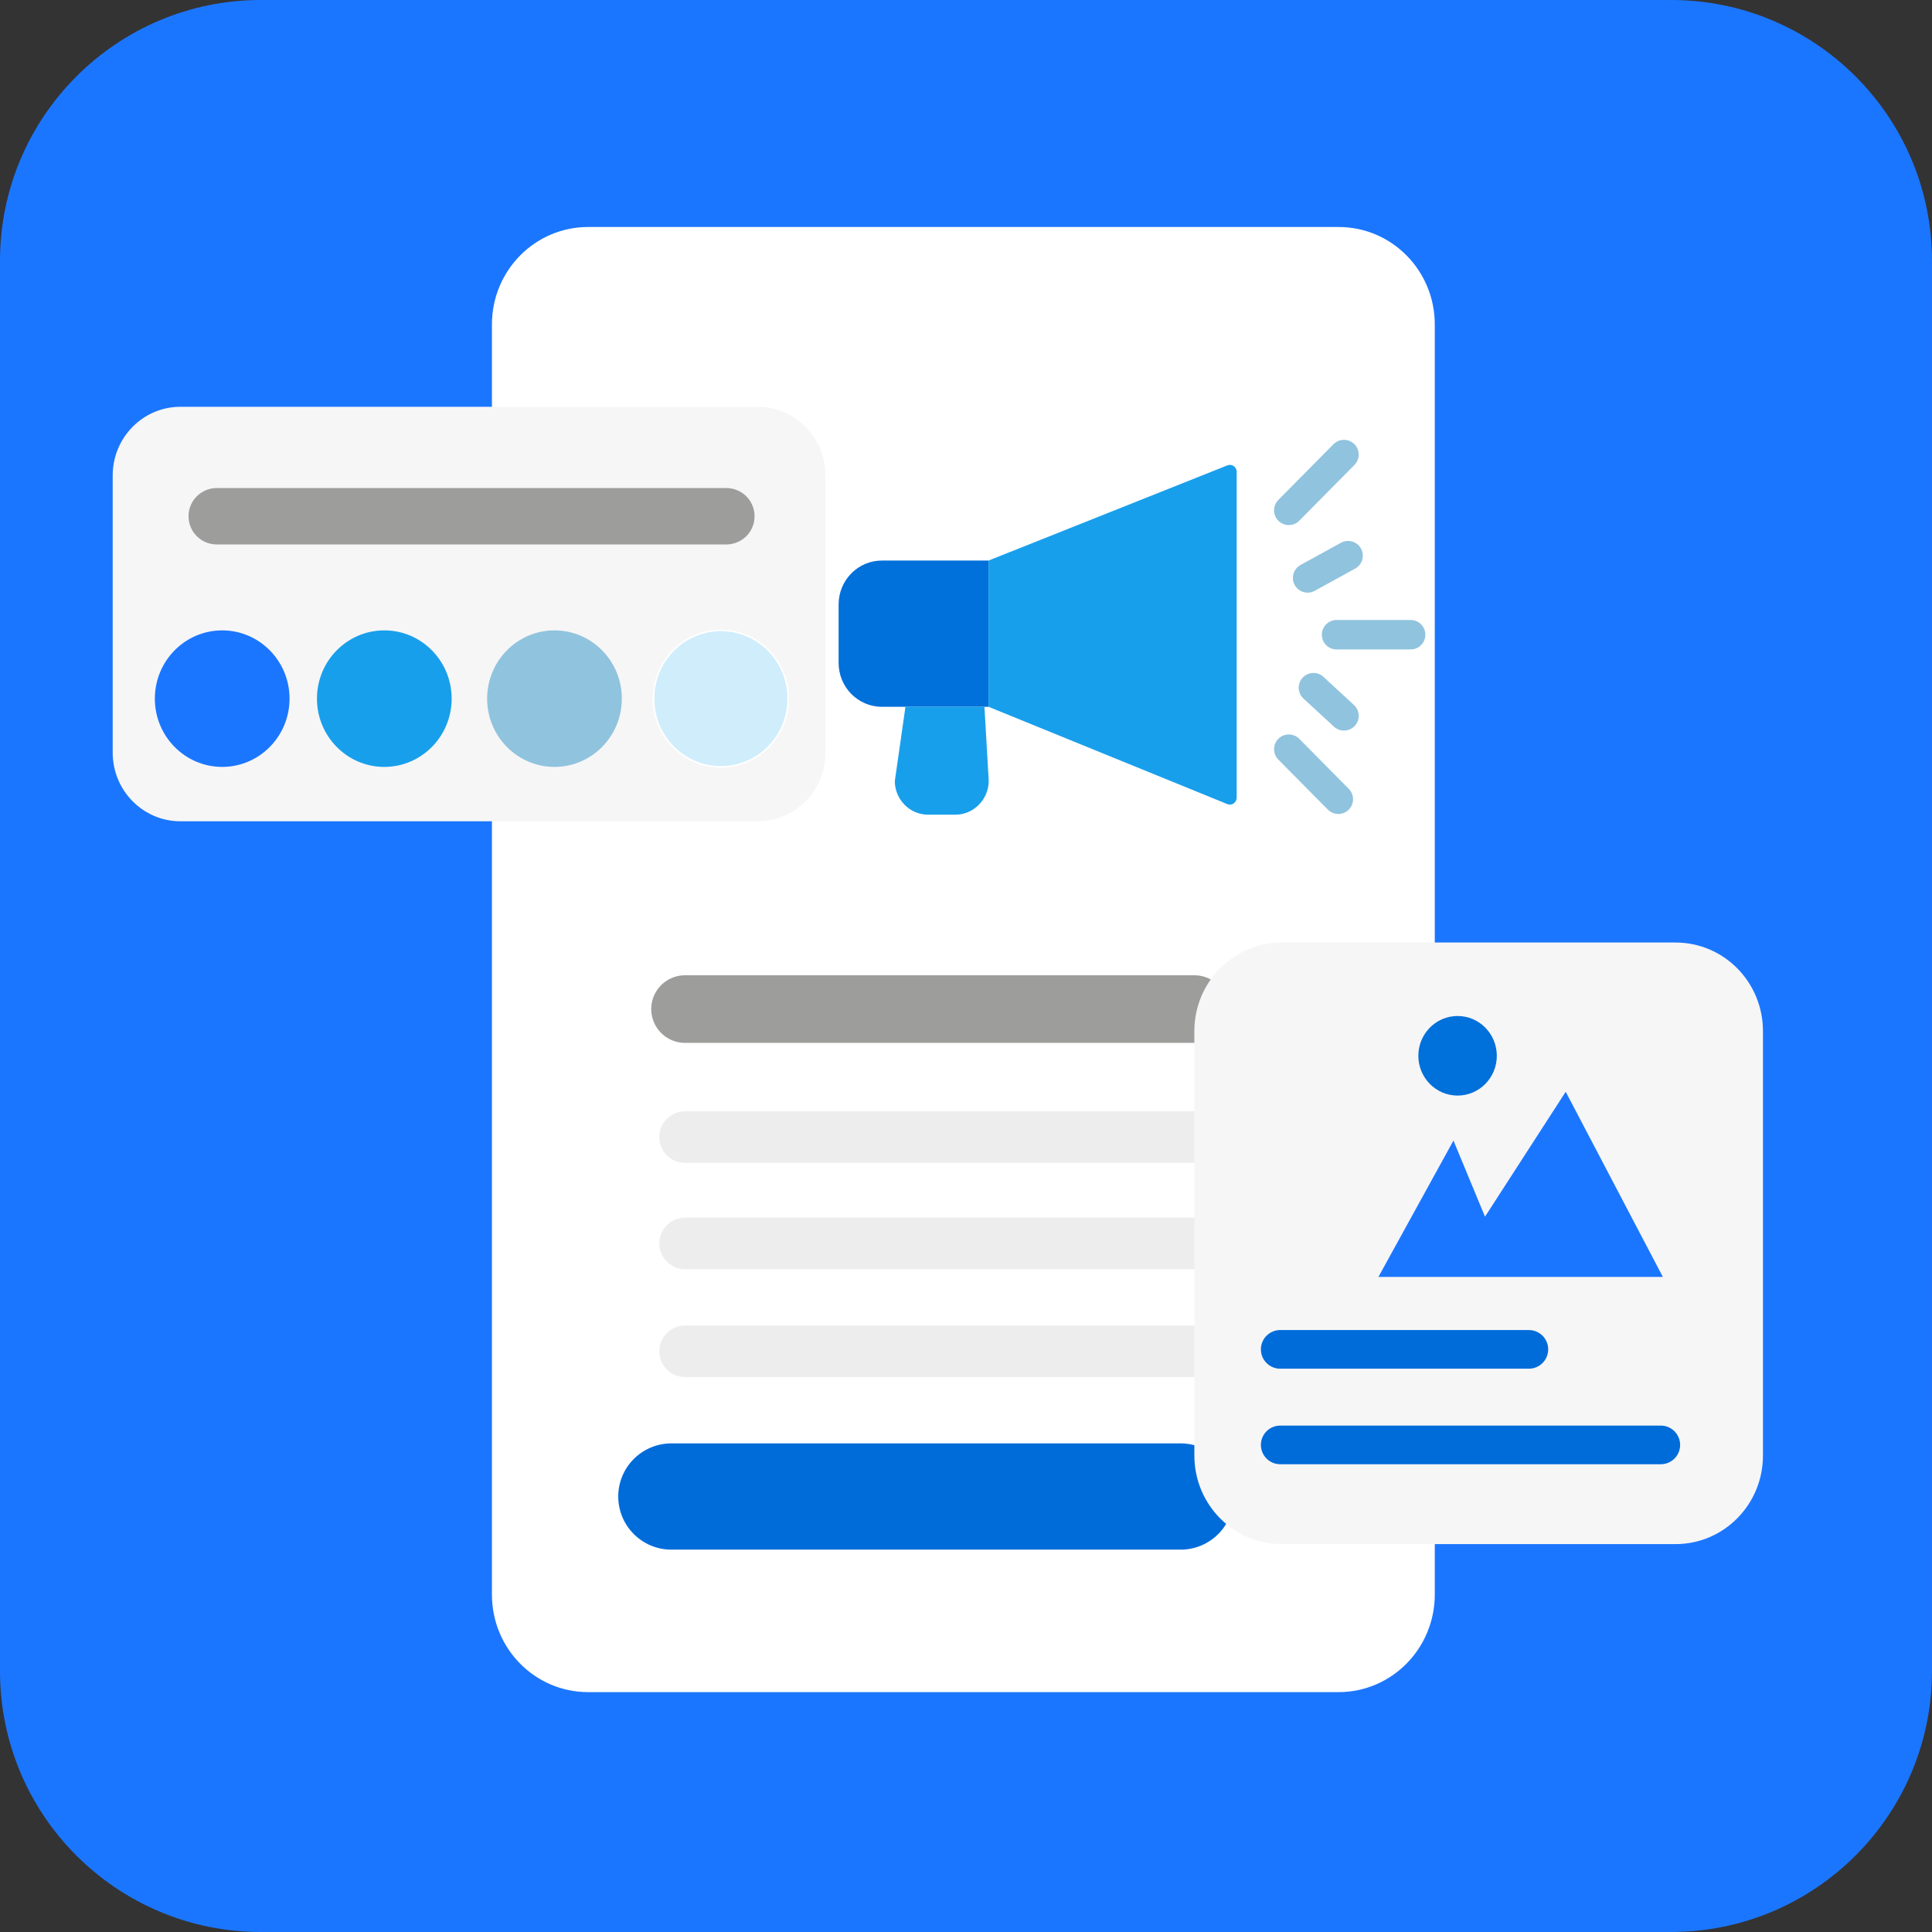
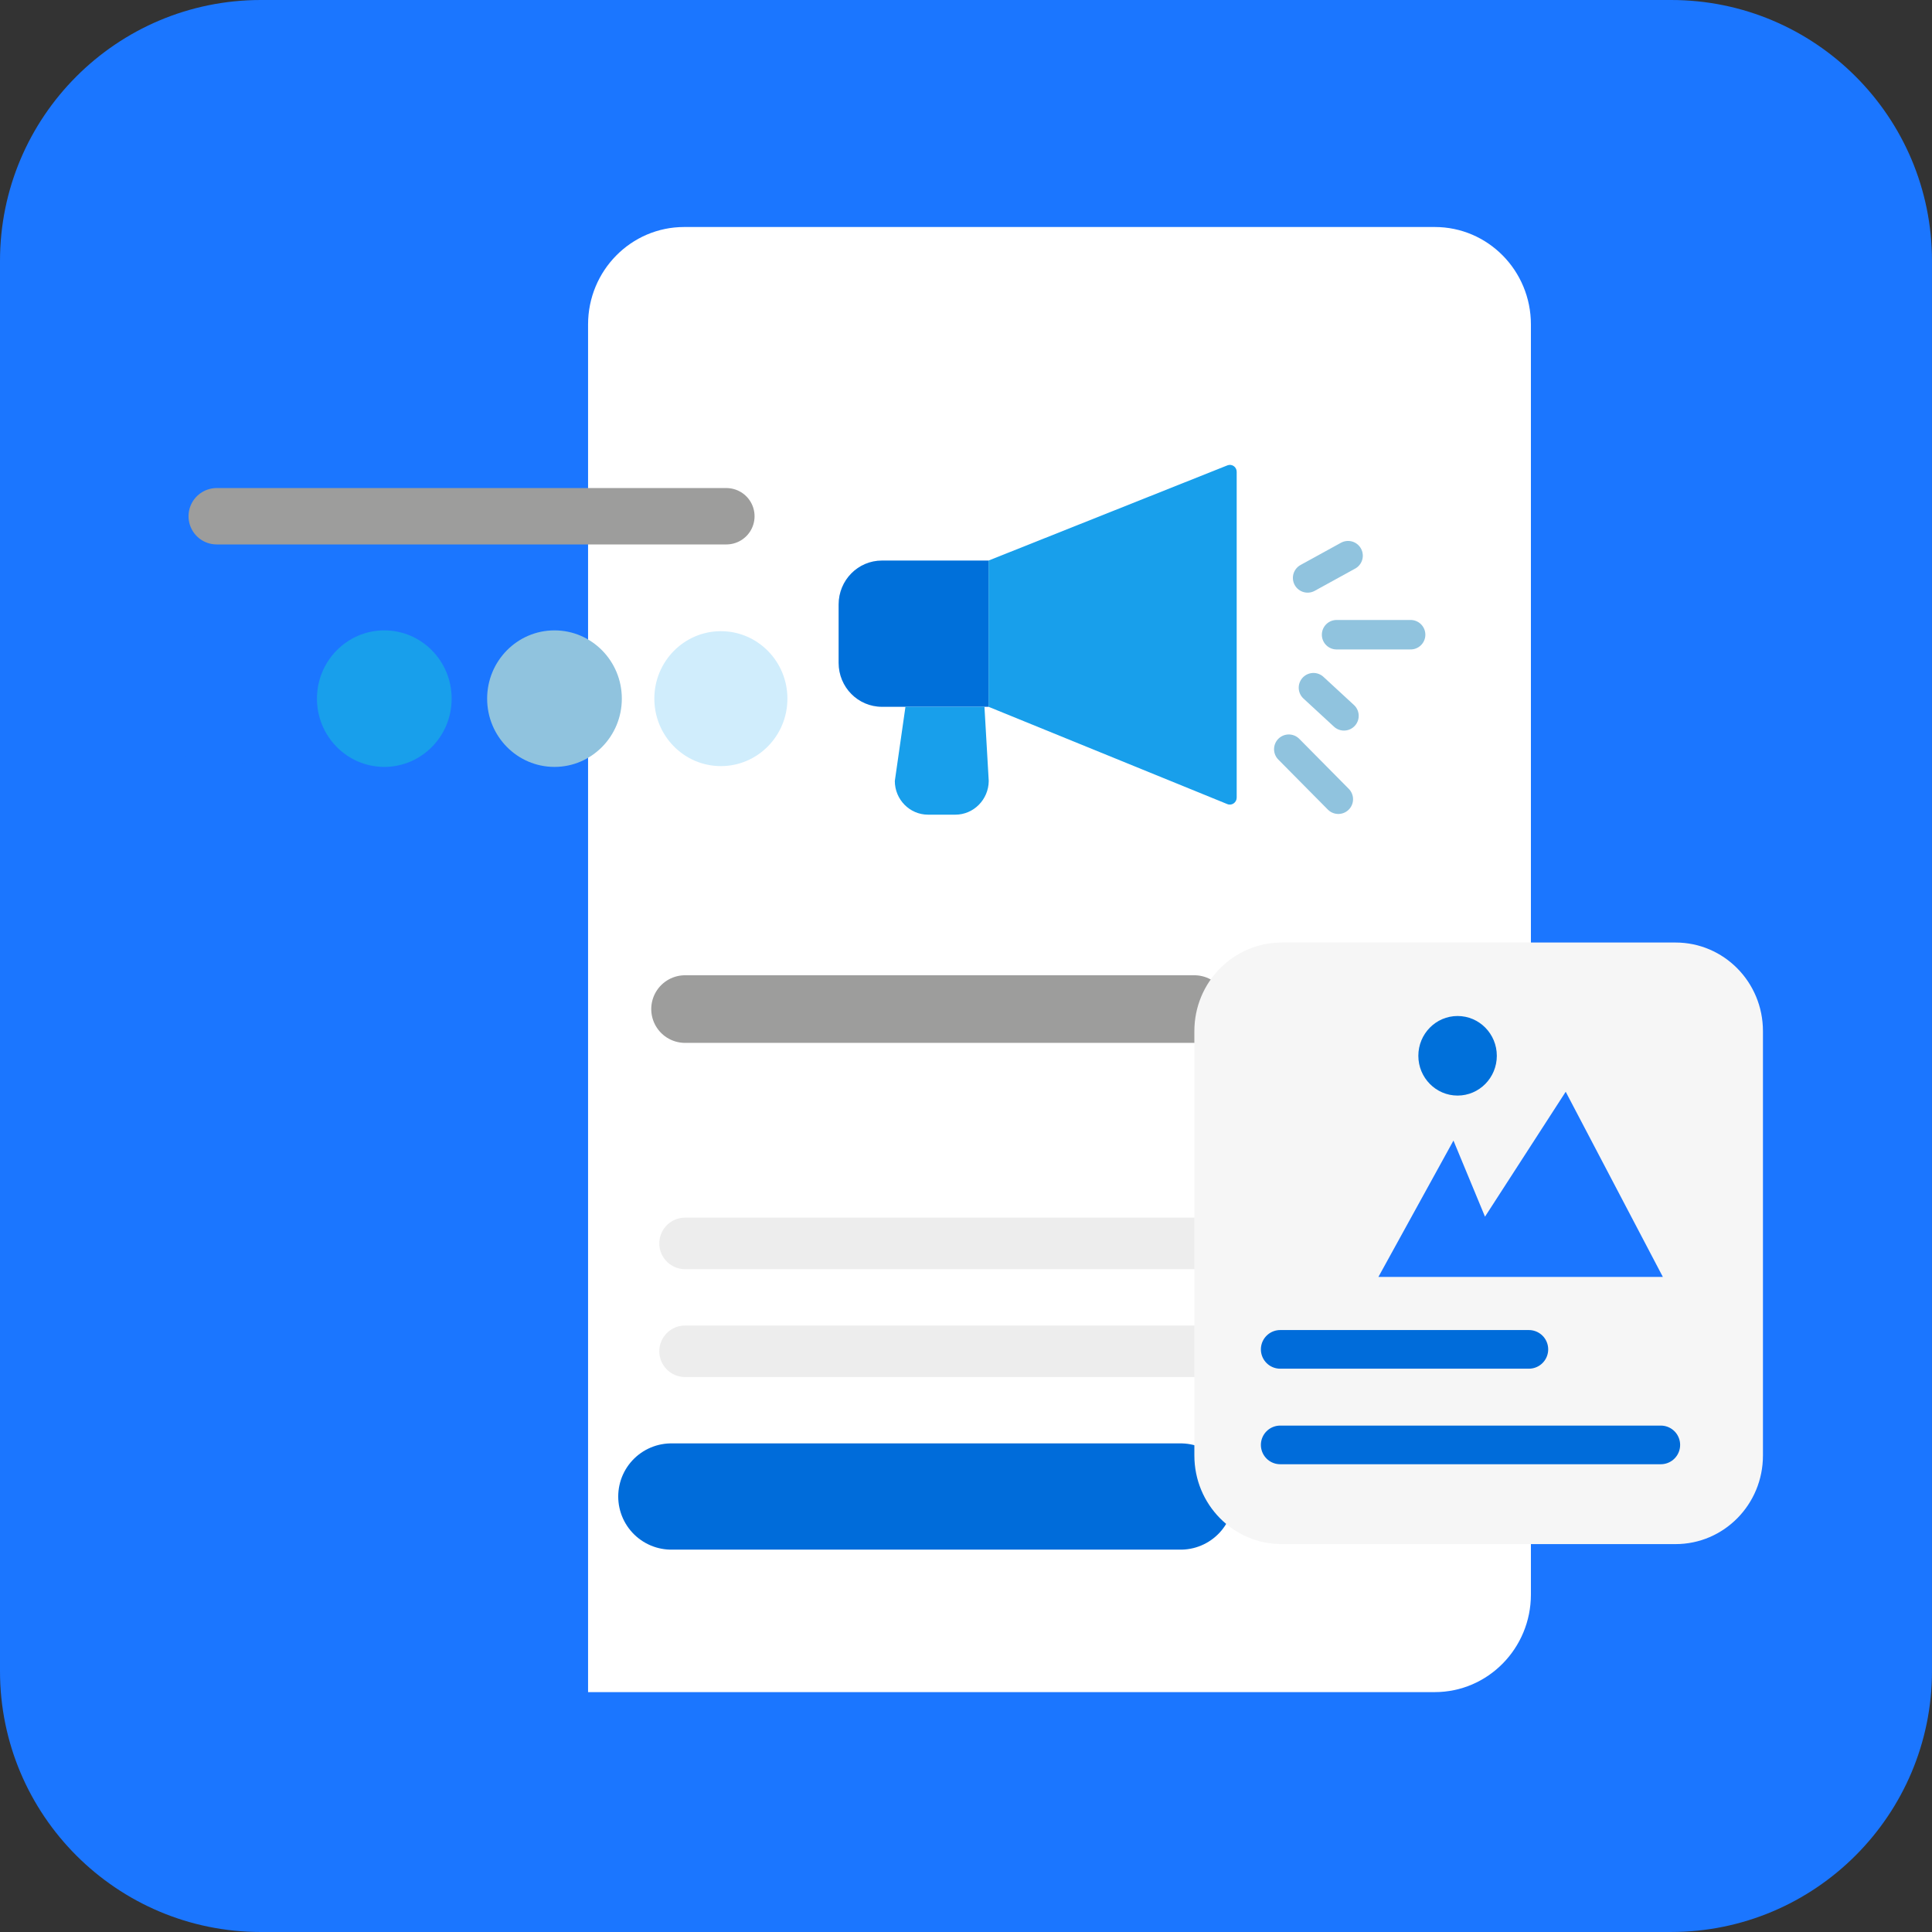
<svg xmlns="http://www.w3.org/2000/svg" id="Capa_1" data-name="Capa 1" viewBox="0 0 1200 1200">
  <rect x="0" y="0" width="1200" height="1200" fill="#333333" stroke="none" />
  <defs>
    <style>      .cls-1 {        stroke-width: 24px;      }      .cls-1, .cls-2, .cls-3, .cls-4, .cls-5, .cls-6 {        fill: none;        stroke-linecap: round;        stroke-linejoin: round;      }      .cls-1, .cls-3 {        stroke: #006cda;      }      .cls-7 {        fill: #f6f6f6;      }      .cls-8 {        fill: #0070da;      }      .cls-9 {        fill: #fff;      }      .cls-10 {        fill: #90c3de;      }      .cls-2 {        stroke: #90c3de;        stroke-width: 18.31px;      }      .cls-3 {        stroke-width: 66px;      }      .cls-4 {        stroke-width: 42px;      }      .cls-4, .cls-6 {        stroke: #9d9d9c;      }      .cls-11 {        fill: #d0edfc;        stroke: #fff;        stroke-miterlimit: 10;        stroke-width: 1px;      }      .cls-5 {        stroke: #ededed;        stroke-width: 32px;      }      .cls-12 {        fill: #1b76ff;      }      .cls-6 {        stroke-width: 35.02px;      }      .cls-13 {        fill: #189feb;      }    </style>
  </defs>
  <path class="cls-12" d="M1037.96,1200H162.04c-89.42,0-162.04-72.5-162.04-162.04V162.04C0,72.62,72.5,0,162.04,0h875.91c89.42,0,162.04,72.5,162.04,162.04v875.91c0,89.42-72.62,162.04-162.04,162.04Z" />
-   <path class="cls-9" d="M831.46,1051h-466.2c-33,0-59.71-27.08-59.71-60.53V201.53c0-33.45,26.72-60.53,59.71-60.53h466.2c33,0,59.71,27.08,59.71,60.53v788.83c0,33.45-26.72,60.64-59.71,60.64Z" />
-   <path class="cls-7" d="M470.63,510.11H112.04c-23.2,0-42.04-19.1-42.04-42.62v-172.2c0-23.52,18.84-42.62,42.04-42.62h358.59c23.2,0,42.04,19.1,42.04,42.62v172.2c.11,23.52-18.73,42.62-42.04,42.62Z" />
+   <path class="cls-9" d="M831.46,1051h-466.2V201.53c0-33.45,26.72-60.53,59.71-60.53h466.2c33,0,59.71,27.08,59.71,60.53v788.83c0,33.45-26.72,60.64-59.71,60.64Z" />
  <line class="cls-5" x1="425.5" y1="839.31" x2="883.61" y2="839.31" />
  <line class="cls-5" x1="425.5" y1="772.3" x2="883.61" y2="772.3" />
-   <line class="cls-5" x1="425.5" y1="706.27" x2="883.61" y2="706.27" />
  <line class="cls-6" x1="134.61" y1="320.65" x2="451.16" y2="320.65" />
  <line class="cls-4" x1="425.5" y1="626.75" x2="741.84" y2="626.75" />
  <line class="cls-3" x1="416.99" y1="929.51" x2="733.32" y2="929.51" />
  <ellipse class="cls-12" cx="138.01" cy="433.94" rx="41.83" ry="42.4" />
  <ellipse class="cls-13" cx="238.7" cy="433.94" rx="41.83" ry="42.4" />
  <ellipse class="cls-10" cx="344.4" cy="433.94" rx="41.83" ry="42.4" />
  <ellipse class="cls-11" cx="447.75" cy="433.94" rx="41.83" ry="42.4" />
  <path class="cls-7" d="M1040.72,959.07h-244.6c-30.02,0-54.28-24.6-54.28-55.03v-263.59c0-30.43,24.27-55.03,54.28-55.03h244.6c30.02,0,54.28,24.6,54.28,55.03v263.59c0,30.43-24.27,55.03-54.28,55.03Z" />
  <line class="cls-1" x1="795.16" y1="838.12" x2="949.61" y2="838.12" />
  <line class="cls-1" x1="795.16" y1="897.46" x2="1031.56" y2="897.46" />
  <ellipse class="cls-8" cx="905.33" cy="655.77" rx="24.37" ry="24.71" />
  <polygon class="cls-12" points="856.15 793.13 1032.84 793.13 972.49 678.11 922.36 755.69 902.77 708.43 856.15 793.13" />
  <g>
    <path class="cls-13" d="M614.01,348.16v90.85l148.27,60.42c2.77,1.19,5.85-.97,5.85-3.99v-202.41c0-3.02-2.98-5.07-5.75-3.99l-148.37,59.13Z" />
    <path class="cls-8" d="M614.01,439.01h-66.2c-14.9,0-26.93-12.19-26.93-27.3v-36.25c0-15.11,12.03-27.3,26.93-27.3h66.2v90.85Z" />
    <path class="cls-13" d="M593.36,506.01h-16.92c-11.39,0-20.65-9.39-20.65-20.93l6.6-46.07h49.07l2.66,46.07c-.11,11.54-9.37,20.93-20.76,20.93Z" />
-     <line class="cls-2" x1="834.76" y1="282.34" x2="800.49" y2="316.98" />
    <line class="cls-2" x1="830.18" y1="394.23" x2="876.16" y2="394.23" />
    <line class="cls-2" x1="800.49" y1="465.34" x2="831.25" y2="496.41" />
    <line class="cls-2" x1="837.31" y1="345.14" x2="812.19" y2="358.95" />
    <line class="cls-2" x1="815.81" y1="427.14" x2="834.76" y2="444.62" />
  </g>
</svg>